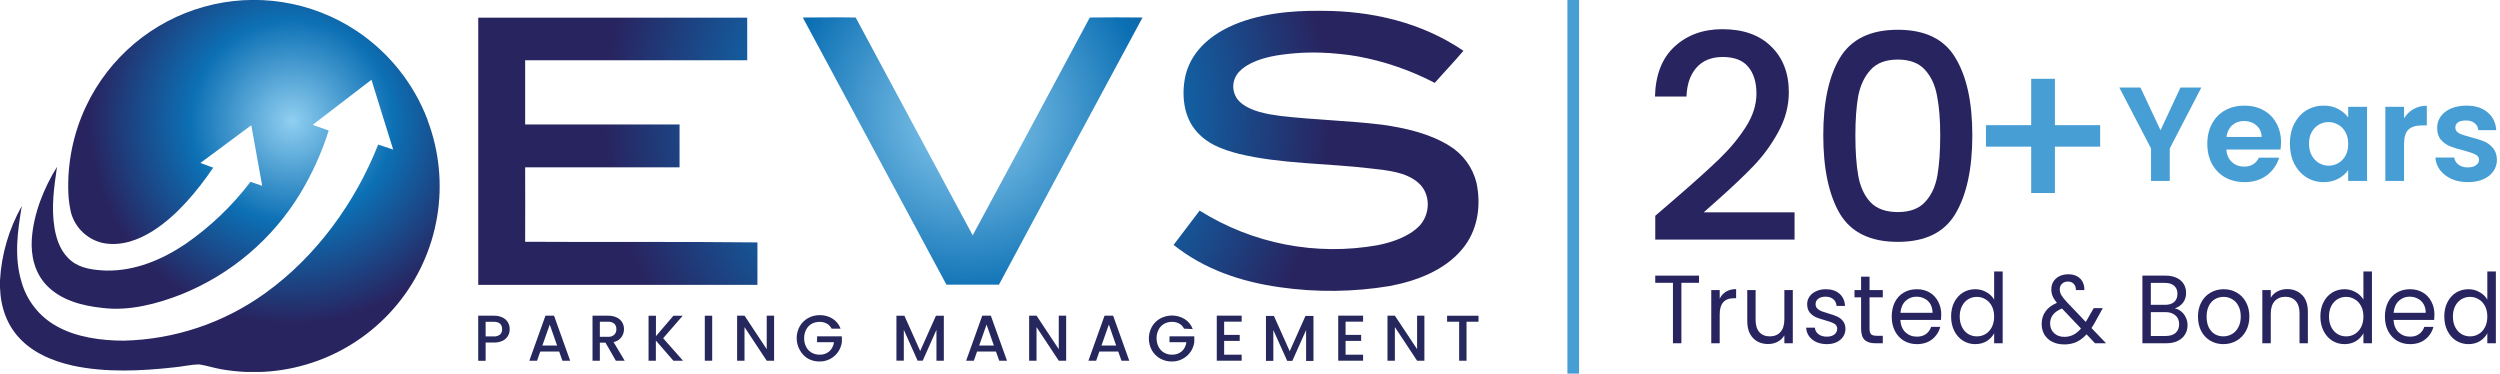
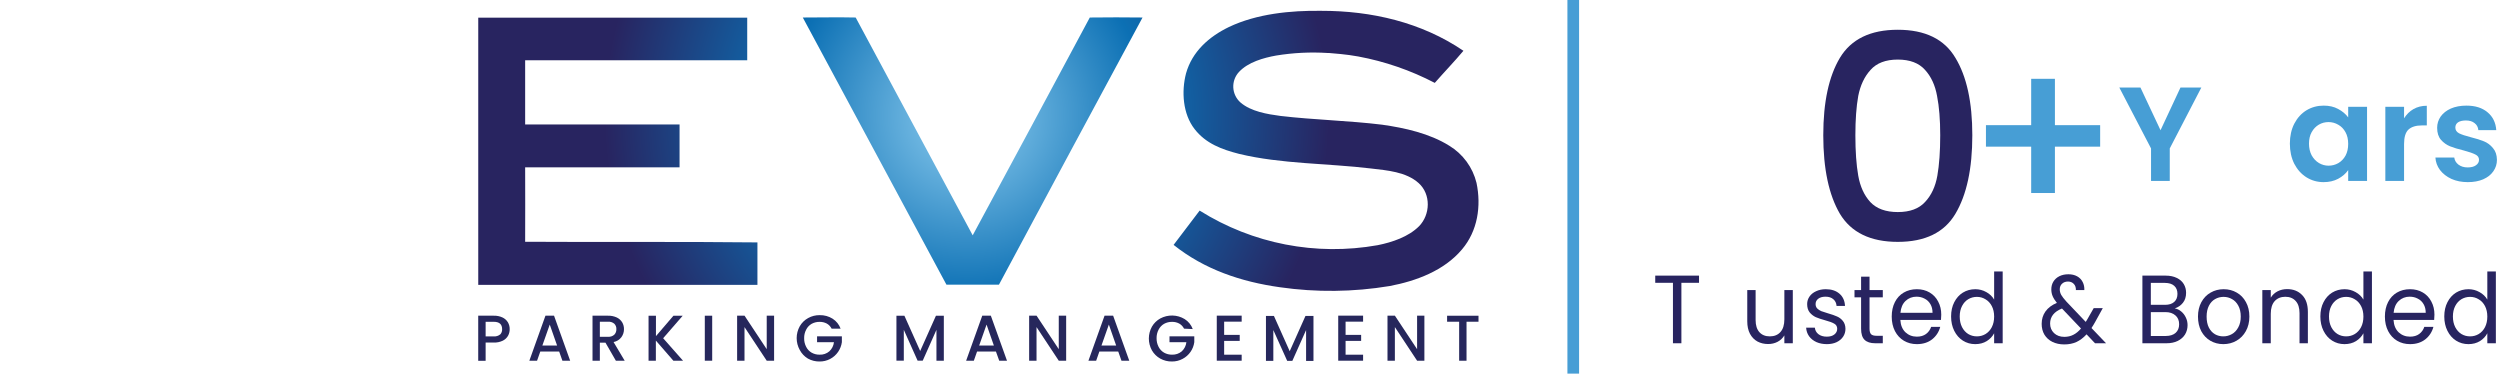
<svg xmlns="http://www.w3.org/2000/svg" width="294" height="44" viewBox="0 0 294 44" fill="none">
  <line x1="185.014" y1="-3.00082e-08" x2="185.014" y2="43.937" stroke="#479ED5" stroke-width="1.373" />
-   <path d="M197.086 23.287C199.243 21.422 200.94 19.893 202.176 18.702C203.434 17.489 204.479 16.23 205.31 14.927C206.142 13.624 206.558 12.32 206.558 11.017C206.558 9.669 206.232 8.612 205.58 7.848C204.951 7.084 203.951 6.702 202.58 6.702C201.254 6.702 200.221 7.129 199.479 7.983C198.76 8.815 198.378 9.938 198.333 11.354H194.625C194.692 8.792 195.456 6.837 196.917 5.489C198.4 4.118 200.277 3.433 202.546 3.433C204.996 3.433 206.906 4.107 208.277 5.455C209.67 6.803 210.367 8.601 210.367 10.848C210.367 12.466 209.951 14.028 209.12 15.534C208.311 17.017 207.333 18.354 206.187 19.545C205.063 20.714 203.625 22.073 201.872 23.624L200.355 24.972H211.041V28.174H194.659V25.377L197.086 23.287Z" fill="#282460" />
  <path d="M214.417 15.905C214.417 12.017 215.068 8.983 216.372 6.803C217.698 4.601 219.967 3.5 223.181 3.5C226.394 3.5 228.653 4.601 229.956 6.803C231.282 8.983 231.945 12.017 231.945 15.905C231.945 19.837 231.282 22.916 229.956 25.141C228.653 27.343 226.394 28.444 223.181 28.444C219.967 28.444 217.698 27.343 216.372 25.141C215.068 22.916 214.417 19.837 214.417 15.905ZM228.17 15.905C228.17 14.084 228.046 12.545 227.799 11.287C227.574 10.028 227.102 9.006 226.383 8.219C225.664 7.41 224.597 7.006 223.181 7.006C221.765 7.006 220.698 7.41 219.979 8.219C219.259 9.006 218.776 10.028 218.529 11.287C218.304 12.545 218.192 14.084 218.192 15.905C218.192 17.792 218.304 19.377 218.529 20.657C218.754 21.938 219.226 22.972 219.945 23.759C220.686 24.545 221.765 24.938 223.181 24.938C224.597 24.938 225.664 24.545 226.383 23.759C227.125 22.972 227.608 21.938 227.833 20.657C228.057 19.377 228.17 17.792 228.17 15.905Z" fill="#282460" />
  <path d="M246.978 17.247H241.658V22.698H238.867V17.247H233.547V14.719H238.867V9.268H241.658V14.719H246.978V17.247Z" fill="#479ED5" />
  <path d="M258.876 10.298L255.164 17.455V21.277H252.962V17.455L249.233 10.298H251.719L254.078 15.316L256.422 10.298H258.876Z" fill="#479ED5" />
-   <path d="M268.248 16.731C268.248 17.046 268.227 17.329 268.185 17.581H261.814C261.866 18.21 262.086 18.703 262.474 19.059C262.862 19.416 263.34 19.594 263.906 19.594C264.724 19.594 265.306 19.243 265.652 18.54H268.027C267.776 19.379 267.293 20.072 266.58 20.617C265.867 21.152 264.991 21.419 263.953 21.419C263.114 21.419 262.359 21.235 261.688 20.869C261.027 20.491 260.508 19.961 260.131 19.28C259.764 18.598 259.58 17.811 259.58 16.92C259.58 16.018 259.764 15.226 260.131 14.545C260.498 13.863 261.011 13.339 261.672 12.972C262.333 12.605 263.093 12.421 263.953 12.421C264.782 12.421 265.521 12.6 266.171 12.956C266.832 13.313 267.34 13.821 267.697 14.482C268.064 15.132 268.248 15.882 268.248 16.731ZM265.967 16.102C265.956 15.536 265.752 15.085 265.353 14.749C264.955 14.403 264.467 14.23 263.89 14.23C263.345 14.23 262.883 14.398 262.506 14.734C262.139 15.059 261.913 15.515 261.829 16.102H265.967Z" fill="#479ED5" />
  <path d="M269.289 16.889C269.289 16.008 269.462 15.226 269.808 14.545C270.164 13.863 270.641 13.339 271.239 12.972C271.848 12.605 272.524 12.421 273.268 12.421C273.919 12.421 274.485 12.552 274.967 12.815C275.46 13.077 275.854 13.407 276.147 13.806V12.563H278.365V21.277H276.147V20.003C275.864 20.412 275.471 20.753 274.967 21.026C274.474 21.288 273.903 21.419 273.253 21.419C272.519 21.419 271.848 21.23 271.239 20.853C270.641 20.475 270.164 19.946 269.808 19.264C269.462 18.572 269.289 17.78 269.289 16.889ZM276.147 16.92C276.147 16.385 276.042 15.929 275.833 15.552C275.623 15.164 275.34 14.87 274.983 14.671C274.627 14.461 274.244 14.356 273.835 14.356C273.426 14.356 273.048 14.456 272.702 14.655C272.356 14.854 272.073 15.148 271.853 15.536C271.643 15.913 271.538 16.364 271.538 16.889C271.538 17.413 271.643 17.875 271.853 18.273C272.073 18.661 272.356 18.96 272.702 19.17C273.059 19.379 273.436 19.484 273.835 19.484C274.244 19.484 274.627 19.385 274.983 19.185C275.34 18.976 275.623 18.682 275.833 18.304C276.042 17.916 276.147 17.455 276.147 16.92Z" fill="#479ED5" />
  <path d="M282.718 13.916C283.001 13.454 283.369 13.092 283.819 12.83C284.281 12.568 284.805 12.437 285.393 12.437V14.749H284.81C284.118 14.749 283.594 14.912 283.237 15.237C282.891 15.562 282.718 16.128 282.718 16.936V21.277H280.516V12.563H282.718V13.916Z" fill="#479ED5" />
  <path d="M290.211 21.419C289.498 21.419 288.858 21.293 288.292 21.041C287.725 20.779 287.274 20.428 286.939 19.988C286.614 19.547 286.435 19.059 286.404 18.525H288.622C288.664 18.86 288.826 19.138 289.11 19.358C289.403 19.579 289.765 19.689 290.195 19.689C290.614 19.689 290.94 19.605 291.17 19.437C291.411 19.269 291.532 19.054 291.532 18.792C291.532 18.509 291.385 18.299 291.092 18.163C290.808 18.016 290.352 17.859 289.723 17.691C289.073 17.534 288.538 17.371 288.119 17.203C287.71 17.035 287.353 16.779 287.049 16.433C286.755 16.086 286.608 15.62 286.608 15.033C286.608 14.55 286.745 14.11 287.017 13.711C287.301 13.313 287.699 12.998 288.213 12.767C288.737 12.537 289.351 12.421 290.053 12.421C291.092 12.421 291.92 12.683 292.539 13.208C293.158 13.722 293.498 14.419 293.561 15.3H291.453C291.422 14.954 291.275 14.681 291.013 14.482C290.761 14.272 290.42 14.167 289.99 14.167C289.592 14.167 289.283 14.241 289.062 14.387C288.853 14.534 288.748 14.739 288.748 15.001C288.748 15.295 288.895 15.52 289.188 15.677C289.482 15.824 289.938 15.976 290.557 16.134C291.186 16.291 291.705 16.453 292.114 16.621C292.523 16.789 292.874 17.051 293.168 17.408C293.472 17.754 293.629 18.215 293.64 18.792C293.64 19.295 293.498 19.746 293.215 20.145C292.943 20.543 292.544 20.858 292.02 21.089C291.506 21.309 290.903 21.419 290.211 21.419Z" fill="#479ED5" />
  <path d="M199.805 32.413V33.258H197.732V40.367H196.739V33.258H194.656V32.413H199.805Z" fill="#282460" />
-   <path d="M202.237 35.129C202.412 34.772 202.659 34.494 202.979 34.296C203.307 34.098 203.703 33.999 204.168 33.999V35.072H203.906C202.794 35.072 202.237 35.704 202.237 36.966V40.367H201.245V34.114H202.237V35.129Z" fill="#282460" />
  <path d="M210.834 34.114V40.367H209.841V39.443C209.652 39.762 209.387 40.013 209.045 40.196C208.71 40.371 208.34 40.458 207.932 40.458C207.467 40.458 207.049 40.359 206.678 40.162C206.307 39.956 206.012 39.652 205.794 39.249C205.583 38.846 205.478 38.355 205.478 37.777V34.114H206.46V37.64C206.46 38.256 206.609 38.731 206.907 39.066C207.205 39.393 207.612 39.557 208.129 39.557C208.66 39.557 209.078 39.386 209.383 39.043C209.689 38.701 209.841 38.203 209.841 37.548V34.114H210.834Z" fill="#282460" />
  <path d="M214.845 40.47C214.386 40.47 213.975 40.39 213.612 40.23C213.248 40.063 212.961 39.834 212.75 39.545C212.539 39.249 212.423 38.91 212.401 38.53H213.426C213.456 38.842 213.594 39.097 213.841 39.294C214.095 39.492 214.426 39.591 214.834 39.591C215.212 39.591 215.51 39.504 215.728 39.329C215.946 39.154 216.055 38.933 216.055 38.667C216.055 38.393 215.939 38.191 215.706 38.062C215.474 37.925 215.114 37.792 214.626 37.663C214.183 37.541 213.819 37.419 213.536 37.297C213.259 37.168 213.019 36.982 212.816 36.738C212.619 36.487 212.521 36.16 212.521 35.757C212.521 35.437 212.612 35.144 212.794 34.878C212.976 34.612 213.234 34.403 213.568 34.251C213.903 34.091 214.285 34.011 214.714 34.011C215.375 34.011 215.91 34.186 216.317 34.536C216.724 34.886 216.943 35.365 216.972 35.974H215.979C215.957 35.647 215.83 35.384 215.597 35.186C215.372 34.989 215.066 34.89 214.681 34.89C214.325 34.89 214.041 34.969 213.83 35.129C213.619 35.289 213.514 35.498 213.514 35.757C213.514 35.962 213.576 36.133 213.699 36.27C213.83 36.4 213.99 36.506 214.179 36.59C214.375 36.666 214.645 36.753 214.986 36.852C215.415 36.974 215.765 37.096 216.034 37.218C216.303 37.332 216.532 37.507 216.721 37.742C216.917 37.978 217.019 38.286 217.026 38.667C217.026 39.009 216.935 39.317 216.754 39.591C216.572 39.865 216.314 40.082 215.979 40.242C215.652 40.394 215.274 40.47 214.845 40.47Z" fill="#282460" />
  <path d="M219.857 34.969V38.655C219.857 38.96 219.918 39.176 220.042 39.306C220.166 39.428 220.38 39.488 220.686 39.488H221.417V40.367H220.522C219.969 40.367 219.555 40.234 219.278 39.968C219.002 39.701 218.864 39.264 218.864 38.655V34.969H218.089V34.114H218.864V32.539H219.857V34.114H221.417V34.969H219.857Z" fill="#282460" />
  <path d="M228.292 37.001C228.292 37.199 228.281 37.408 228.259 37.628H223.481C223.518 38.245 223.718 38.728 224.081 39.078C224.452 39.42 224.899 39.591 225.423 39.591C225.852 39.591 226.208 39.488 226.492 39.283C226.783 39.07 226.986 38.788 227.103 38.438H228.172C228.012 39.039 227.692 39.53 227.212 39.911C226.732 40.283 226.136 40.47 225.423 40.47C224.856 40.47 224.347 40.337 223.896 40.07C223.452 39.804 223.103 39.428 222.848 38.941C222.594 38.446 222.467 37.876 222.467 37.229C222.467 36.582 222.59 36.016 222.838 35.529C223.085 35.042 223.43 34.669 223.874 34.41C224.325 34.144 224.841 34.011 225.423 34.011C225.99 34.011 226.492 34.14 226.928 34.399C227.365 34.657 227.699 35.015 227.932 35.471C228.172 35.92 228.292 36.43 228.292 37.001ZM227.266 36.784C227.266 36.388 227.183 36.05 227.016 35.768C226.848 35.479 226.619 35.262 226.328 35.118C226.045 34.966 225.728 34.89 225.379 34.89C224.877 34.89 224.448 35.057 224.092 35.392C223.743 35.726 223.543 36.191 223.492 36.784H227.266Z" fill="#282460" />
  <path d="M229.449 37.218C229.449 36.578 229.573 36.019 229.82 35.54C230.068 35.053 230.406 34.677 230.835 34.41C231.271 34.144 231.758 34.011 232.297 34.011C232.762 34.011 233.195 34.125 233.595 34.353C233.995 34.574 234.3 34.867 234.511 35.232V31.923H235.515V40.367H234.511V39.192C234.315 39.564 234.024 39.873 233.638 40.116C233.253 40.352 232.802 40.47 232.286 40.47C231.755 40.47 231.271 40.333 230.835 40.059C230.406 39.785 230.068 39.401 229.82 38.906C229.573 38.412 229.449 37.849 229.449 37.218ZM234.511 37.229C234.511 36.757 234.42 36.346 234.238 35.996C234.057 35.647 233.809 35.38 233.497 35.198C233.191 35.008 232.853 34.912 232.482 34.912C232.111 34.912 231.773 35.004 231.468 35.186C231.162 35.369 230.918 35.635 230.737 35.985C230.555 36.335 230.464 36.746 230.464 37.218C230.464 37.697 230.555 38.115 230.737 38.473C230.918 38.823 231.162 39.093 231.468 39.283C231.773 39.465 232.111 39.557 232.482 39.557C232.853 39.557 233.191 39.465 233.497 39.283C233.809 39.093 234.057 38.823 234.238 38.473C234.42 38.115 234.511 37.701 234.511 37.229Z" fill="#282460" />
  <path d="M246.373 40.367L245.38 39.317C245.009 39.72 244.613 40.021 244.191 40.219C243.769 40.409 243.293 40.504 242.762 40.504C242.239 40.504 241.773 40.405 241.366 40.207C240.966 40.01 240.653 39.728 240.428 39.363C240.21 38.998 240.1 38.572 240.1 38.085C240.1 37.529 240.25 37.042 240.548 36.624C240.853 36.198 241.3 35.863 241.89 35.62C241.657 35.331 241.49 35.065 241.388 34.821C241.286 34.578 241.235 34.311 241.235 34.022C241.235 33.688 241.315 33.387 241.475 33.121C241.642 32.847 241.879 32.634 242.184 32.482C242.489 32.33 242.842 32.254 243.242 32.254C243.635 32.254 243.977 32.333 244.268 32.493C244.559 32.653 244.777 32.877 244.922 33.166C245.068 33.448 245.133 33.764 245.118 34.114H244.126C244.133 33.802 244.049 33.558 243.875 33.383C243.7 33.201 243.475 33.109 243.199 33.109C242.908 33.109 242.671 33.197 242.489 33.372C242.315 33.539 242.228 33.756 242.228 34.022C242.228 34.251 242.286 34.471 242.402 34.684C242.526 34.897 242.729 35.16 243.013 35.471L245.282 37.856L245.478 37.537L246.22 36.236H247.289L246.395 37.856C246.271 38.085 246.126 38.324 245.958 38.575L247.671 40.367H246.373ZM242.762 39.614C243.155 39.614 243.508 39.534 243.82 39.374C244.14 39.215 244.442 38.967 244.726 38.633L242.489 36.282C241.559 36.654 241.093 37.244 241.093 38.05C241.093 38.499 241.246 38.872 241.551 39.169C241.864 39.465 242.268 39.614 242.762 39.614Z" fill="#282460" />
  <path d="M255.753 36.27C256.029 36.316 256.28 36.434 256.506 36.624C256.738 36.814 256.92 37.05 257.051 37.332C257.189 37.613 257.258 37.914 257.258 38.233C257.258 38.636 257.16 39.002 256.964 39.329C256.767 39.648 256.48 39.903 256.102 40.093C255.731 40.276 255.291 40.367 254.782 40.367H251.946V32.413H254.673C255.189 32.413 255.629 32.505 255.993 32.687C256.357 32.862 256.629 33.102 256.811 33.406C256.993 33.71 257.084 34.053 257.084 34.433C257.084 34.905 256.96 35.297 256.713 35.608C256.473 35.913 256.153 36.133 255.753 36.27ZM252.938 35.848H254.607C255.073 35.848 255.433 35.734 255.687 35.506C255.942 35.278 256.069 34.962 256.069 34.559C256.069 34.155 255.942 33.84 255.687 33.611C255.433 33.383 255.066 33.269 254.586 33.269H252.938V35.848ZM254.695 39.511C255.189 39.511 255.575 39.389 255.851 39.146C256.127 38.903 256.266 38.564 256.266 38.13C256.266 37.689 256.12 37.343 255.829 37.092C255.538 36.833 255.149 36.704 254.662 36.704H252.938V39.511H254.695Z" fill="#282460" />
  <path d="M261.461 40.47C260.901 40.47 260.392 40.337 259.934 40.07C259.483 39.804 259.127 39.428 258.865 38.941C258.61 38.446 258.483 37.876 258.483 37.229C258.483 36.59 258.614 36.027 258.876 35.54C259.145 35.045 259.509 34.669 259.967 34.41C260.425 34.144 260.938 34.011 261.505 34.011C262.072 34.011 262.585 34.144 263.043 34.41C263.501 34.669 263.861 35.042 264.123 35.529C264.392 36.016 264.527 36.582 264.527 37.229C264.527 37.876 264.388 38.446 264.112 38.941C263.843 39.428 263.476 39.804 263.01 40.07C262.545 40.337 262.028 40.47 261.461 40.47ZM261.461 39.557C261.818 39.557 262.152 39.469 262.465 39.294C262.778 39.119 263.028 38.857 263.217 38.507C263.414 38.157 263.512 37.731 263.512 37.229C263.512 36.727 263.417 36.301 263.228 35.951C263.039 35.601 262.792 35.342 262.487 35.175C262.181 35 261.85 34.912 261.494 34.912C261.13 34.912 260.796 35 260.49 35.175C260.192 35.342 259.952 35.601 259.77 35.951C259.589 36.301 259.498 36.727 259.498 37.229C259.498 37.739 259.585 38.168 259.759 38.518C259.941 38.868 260.181 39.131 260.479 39.306C260.778 39.473 261.105 39.557 261.461 39.557Z" fill="#282460" />
  <path d="M268.963 33.999C269.69 33.999 270.279 34.231 270.73 34.696C271.181 35.152 271.406 35.814 271.406 36.681V40.367H270.424V36.83C270.424 36.206 270.275 35.73 269.977 35.403C269.679 35.068 269.272 34.901 268.755 34.901C268.232 34.901 267.813 35.072 267.501 35.414C267.195 35.757 267.043 36.255 267.043 36.909V40.367H266.05V34.114H267.043V35.004C267.239 34.684 267.504 34.437 267.839 34.262C268.181 34.087 268.555 33.999 268.963 33.999Z" fill="#282460" />
  <path d="M272.875 37.218C272.875 36.578 272.999 36.019 273.246 35.54C273.493 35.053 273.831 34.677 274.26 34.41C274.697 34.144 275.184 34.011 275.722 34.011C276.188 34.011 276.62 34.125 277.02 34.353C277.42 34.574 277.726 34.867 277.937 35.232V31.923H278.94V40.367H277.937V39.192C277.74 39.564 277.449 39.873 277.064 40.116C276.678 40.352 276.228 40.47 275.711 40.47C275.18 40.47 274.697 40.333 274.26 40.059C273.831 39.785 273.493 39.401 273.246 38.906C272.999 38.412 272.875 37.849 272.875 37.218ZM277.937 37.229C277.937 36.757 277.846 36.346 277.664 35.996C277.482 35.647 277.235 35.38 276.922 35.198C276.617 35.008 276.278 34.912 275.908 34.912C275.537 34.912 275.198 35.004 274.893 35.186C274.588 35.369 274.344 35.635 274.162 35.985C273.98 36.335 273.889 36.746 273.889 37.218C273.889 37.697 273.98 38.115 274.162 38.473C274.344 38.823 274.588 39.093 274.893 39.283C275.198 39.465 275.537 39.557 275.908 39.557C276.278 39.557 276.617 39.465 276.922 39.283C277.235 39.093 277.482 38.823 277.664 38.473C277.846 38.115 277.937 37.701 277.937 37.229Z" fill="#282460" />
  <path d="M286.29 37.001C286.29 37.199 286.279 37.408 286.257 37.628H281.479C281.516 38.245 281.716 38.728 282.079 39.078C282.45 39.42 282.898 39.591 283.421 39.591C283.85 39.591 284.207 39.488 284.49 39.283C284.781 39.07 284.985 38.788 285.101 38.438H286.17C286.01 39.039 285.69 39.53 285.21 39.911C284.73 40.283 284.134 40.47 283.421 40.47C282.854 40.47 282.345 40.337 281.894 40.07C281.45 39.804 281.101 39.428 280.847 38.941C280.592 38.446 280.465 37.876 280.465 37.229C280.465 36.582 280.589 36.016 280.836 35.529C281.083 35.042 281.429 34.669 281.872 34.41C282.323 34.144 282.839 34.011 283.421 34.011C283.988 34.011 284.49 34.14 284.927 34.399C285.363 34.657 285.697 35.015 285.93 35.471C286.17 35.92 286.29 36.43 286.29 37.001ZM285.265 36.784C285.265 36.388 285.181 36.05 285.014 35.768C284.847 35.479 284.618 35.262 284.327 35.118C284.043 34.966 283.727 34.89 283.378 34.89C282.876 34.89 282.447 35.057 282.09 35.392C281.741 35.726 281.541 36.191 281.49 36.784H285.265Z" fill="#282460" />
  <path d="M287.448 37.218C287.448 36.578 287.571 36.019 287.819 35.54C288.066 35.053 288.404 34.677 288.833 34.41C289.27 34.144 289.757 34.011 290.295 34.011C290.76 34.011 291.193 34.125 291.593 34.353C291.993 34.574 292.298 34.867 292.509 35.232V31.923H293.513V40.367H292.509V39.192C292.313 39.564 292.022 39.873 291.637 40.116C291.251 40.352 290.8 40.47 290.284 40.47C289.753 40.47 289.27 40.333 288.833 40.059C288.404 39.785 288.066 39.401 287.819 38.906C287.571 38.412 287.448 37.849 287.448 37.218ZM292.509 37.229C292.509 36.757 292.418 36.346 292.237 35.996C292.055 35.647 291.808 35.38 291.495 35.198C291.189 35.008 290.851 34.912 290.48 34.912C290.109 34.912 289.771 35.004 289.466 35.186C289.16 35.369 288.917 35.635 288.735 35.985C288.553 36.335 288.462 36.746 288.462 37.218C288.462 37.697 288.553 38.115 288.735 38.473C288.917 38.823 289.16 39.093 289.466 39.283C289.771 39.465 290.109 39.557 290.48 39.557C290.851 39.557 291.189 39.465 291.495 39.283C291.808 39.093 292.055 38.823 292.237 38.473C292.418 38.115 292.509 37.701 292.509 37.229Z" fill="#282460" />
  <g clip-path="url(#clip0_975_24316)">
-     <path d="M50.283 14.091C48.647 9.799 45.707 6.128 41.877 3.594C39.27 1.876 36.325 0.737 33.24 0.254C30.156 -0.229 27.004 -0.045 23.997 0.794C20.989 1.632 18.197 3.106 15.808 5.116C13.418 7.125 11.488 9.624 10.146 12.443C8.618 15.653 7.895 19.188 8.039 22.741C8.073 23.497 8.175 24.248 8.344 24.985C8.589 25.896 9.085 26.719 9.777 27.36C10.469 28 11.327 28.433 12.254 28.607C14.296 28.95 16.273 28.233 17.976 27.158C20.832 25.346 23.18 22.476 25.081 19.716L23.567 19.167C25.558 17.678 27.556 16.205 29.554 14.729C29.975 17.102 30.402 19.476 30.834 21.852C30.374 21.694 29.918 21.532 29.461 21.378C27.314 24.205 24.731 26.674 21.81 28.693C19.064 30.539 15.896 31.875 12.521 31.82C11.118 31.768 9.525 31.603 8.402 30.694C7.198 29.739 6.659 28.291 6.412 26.818C6.007 24.354 6.357 22.068 6.7 19.631C5.135 22.157 3.954 25.123 3.741 28.088C3.611 30.103 4.084 32.101 5.509 33.581C7.198 35.324 9.686 35.963 12.031 36.21C15.161 36.608 18.456 35.75 21.354 34.607C27.16 32.268 32.053 28.112 35.3 22.761C36.711 20.434 37.837 17.946 38.654 15.35C38.029 15.124 37.401 14.904 36.769 14.684C39.072 12.913 41.372 11.139 43.682 9.381C44.544 12.127 45.378 14.873 46.239 17.592L44.475 17.001C41.774 23.839 37.181 30.175 31.181 34.48C26.337 37.972 20.551 39.917 14.581 40.061C11.921 40.061 8.972 39.67 6.631 38.345C4.643 37.235 3.173 35.385 2.543 33.196C1.637 30.206 2.059 27.227 2.564 24.23C1.054 26.904 0.177 29.887 -0 32.952C-0.076 35.29 0.456 37.586 1.973 39.409C3.631 41.407 6.092 42.443 8.554 42.996C12.395 43.83 16.593 43.634 20.475 43.202C21.47 43.113 22.466 42.859 23.465 42.859C24.336 42.996 25.181 43.281 26.049 43.428C29.855 44.098 33.771 43.746 37.397 42.41C41.024 41.074 44.231 38.801 46.693 35.822C49.155 32.843 50.784 29.265 51.413 25.451C52.042 21.639 51.65 17.727 50.276 14.115L50.283 14.091Z" fill="url(#paint0_radial_975_24316)" />
    <path d="M128.16 2.06C123.584 10.607 118.993 19.145 114.389 27.673C109.801 19.131 105.214 10.593 100.628 2.06C98.568 2.012 96.481 2.06 94.408 2.06C100.033 12.536 105.664 23.007 111.3 33.474C113.359 33.474 115.419 33.474 117.478 33.474C123.094 22.985 128.722 12.513 134.363 2.06C132.297 2.039 130.227 2.029 128.16 2.06Z" fill="url(#paint1_radial_975_24316)" />
    <path d="M61.758 28.432C61.778 25.511 61.758 22.596 61.758 19.675C67.809 19.675 73.864 19.675 79.916 19.675C79.916 17.997 79.916 16.315 79.916 14.64C73.864 14.64 67.809 14.64 61.758 14.64C61.758 12.12 61.758 9.597 61.758 7.088H87.873C87.873 5.42 87.873 3.752 87.873 2.08H56.242C56.242 12.556 56.242 23.029 56.242 33.498C67.185 33.498 78.129 33.498 89.074 33.498C89.074 31.837 89.074 30.172 89.074 28.507C79.978 28.404 70.868 28.49 61.758 28.432Z" fill="url(#paint2_radial_975_24316)" />
    <path d="M173.638 21.508C173.417 20.604 173.021 19.753 172.47 19.003C171.92 18.252 171.228 17.618 170.432 17.135C168.122 15.69 165.197 15.041 162.537 14.664C158.573 14.18 154.557 14.101 150.585 13.634C149.04 13.428 147.115 13.112 145.893 12.062C145.638 11.84 145.431 11.569 145.284 11.265C145.137 10.962 145.052 10.631 145.035 10.294C145.019 9.957 145.07 9.62 145.187 9.303C145.304 8.987 145.483 8.697 145.714 8.451C146.785 7.308 148.584 6.8 150.077 6.532C152.084 6.203 154.123 6.103 156.153 6.233H156.293C157.323 6.312 158.123 6.398 158.679 6.474C159.022 6.535 159.366 6.584 159.733 6.642C162.869 7.226 165.901 8.273 168.73 9.748C169.842 8.475 171.016 7.263 172.1 5.973C167.164 2.619 161.281 1.263 155.38 1.273C151.783 1.222 147.788 1.617 144.51 3.182C142.179 4.311 140.195 6.065 139.477 8.633C138.925 10.754 139.093 13.394 140.48 15.175C141.808 16.891 143.696 17.578 145.731 18.1C150.685 19.294 156.149 19.201 161.247 19.816C163.124 20.036 165.366 20.207 166.835 21.532C168.304 22.857 168.208 25.243 166.883 26.602C165.644 27.845 163.732 28.49 162.015 28.833C154.773 30.127 147.308 28.677 141.077 24.766C140.047 26.108 139.038 27.457 138.015 28.799C141.643 31.696 145.968 33.141 150.52 33.78C154.802 34.395 159.152 34.347 163.419 33.639C166.533 33.052 169.838 31.826 171.932 29.328C173.772 27.158 174.211 24.241 173.638 21.508ZM152.573 5.856C152.888 5.856 153.201 5.832 153.51 5.828C153.197 5.835 152.885 5.835 152.573 5.856Z" fill="url(#paint3_radial_975_24316)" />
    <path d="M59.753 39.474C59.613 39.725 59.4 39.929 59.142 40.058C58.808 40.221 58.439 40.299 58.068 40.284H57.11V42.43H56.238V37.126H58.068C58.423 37.115 58.775 37.187 59.098 37.336C59.359 37.459 59.578 37.656 59.729 37.902C59.87 38.145 59.943 38.421 59.939 38.702C59.943 38.971 59.88 39.237 59.753 39.474ZM58.806 39.351C58.89 39.268 58.955 39.168 58.997 39.058C59.039 38.948 59.057 38.83 59.05 38.712C59.05 38.136 58.723 37.844 58.068 37.844H57.11V39.56H58.068C58.333 39.581 58.596 39.503 58.806 39.34V39.351Z" fill="#26275C" />
    <path d="M65.757 41.338H63.539L63.158 42.419H62.252L64.147 37.12H65.153L67.051 42.419H66.138L65.757 41.338ZM65.513 40.631L64.651 38.17L63.783 40.631H65.513Z" fill="#26275C" />
    <path d="M72.426 42.419L71.204 40.301H70.542V42.419H69.68V37.126H71.51C71.865 37.117 72.217 37.19 72.54 37.339C72.801 37.464 73.02 37.661 73.171 37.909C73.312 38.152 73.384 38.428 73.38 38.709C73.383 39.048 73.277 39.378 73.078 39.653C72.852 39.952 72.523 40.156 72.155 40.226L73.463 42.419H72.426ZM70.542 39.608H71.503C71.635 39.618 71.769 39.602 71.895 39.56C72.021 39.519 72.138 39.452 72.237 39.364C72.321 39.278 72.387 39.175 72.429 39.062C72.472 38.949 72.49 38.829 72.485 38.709C72.492 38.591 72.474 38.472 72.431 38.362C72.389 38.251 72.325 38.151 72.241 38.067C72.035 37.896 71.77 37.812 71.503 37.833H70.542V39.608Z" fill="#26275C" />
    <path d="M79.188 42.419L77.129 40.051V42.419H76.27V37.127H77.139V39.529L79.198 37.127H80.287L77.987 39.776L80.324 42.419H79.188Z" fill="#26275C" />
    <path d="M83.754 37.127V42.419H82.885V37.127H83.754Z" fill="#26275C" />
    <path d="M91.034 42.419H90.166L87.553 38.465V42.419H86.685V37.12H87.553L90.166 41.064V37.12H91.034V42.419Z" fill="#26275C" />
    <path d="M97.799 38.651C97.674 38.398 97.475 38.189 97.23 38.05C96.969 37.913 96.677 37.844 96.382 37.851C96.054 37.846 95.731 37.926 95.445 38.084C95.168 38.246 94.945 38.484 94.803 38.771C94.641 39.081 94.561 39.427 94.569 39.776C94.561 40.127 94.641 40.474 94.803 40.786C94.945 41.072 95.168 41.311 95.445 41.472C95.731 41.633 96.054 41.715 96.382 41.709C96.801 41.729 97.213 41.588 97.532 41.314C97.836 41.033 98.029 40.652 98.074 40.24H96.087V39.553H99.004V40.24C98.948 40.648 98.798 41.037 98.565 41.376C98.323 41.731 97.997 42.02 97.616 42.218C97.235 42.417 96.811 42.518 96.382 42.512C95.902 42.52 95.429 42.401 95.009 42.169C94.603 41.925 94.272 41.575 94.051 41.156C93.813 40.731 93.688 40.251 93.688 39.763C93.688 39.275 93.813 38.795 94.051 38.369C94.284 37.964 94.623 37.63 95.033 37.405C95.452 37.171 95.926 37.053 96.406 37.061C96.938 37.051 97.461 37.195 97.913 37.477C98.347 37.754 98.679 38.167 98.857 38.651H97.799Z" fill="#26275C" />
    <path d="M110.994 37.127V42.419H110.126V38.788L108.513 42.413H107.909L106.288 38.788V42.413H105.42V37.127H106.357L108.214 41.276L110.068 37.127H110.994Z" fill="#26275C" />
    <path d="M117.121 41.338H114.904L114.523 42.419H113.617L115.515 37.12H116.521L118.422 42.419H117.509L117.121 41.338ZM116.878 40.631L116.019 38.17L115.151 40.631H116.878Z" fill="#26275C" />
    <path d="M125.38 42.419H124.511L121.896 38.465V42.419H121.027V37.12H121.896L124.511 41.064V37.12H125.38V42.419Z" fill="#26275C" />
    <path d="M131.504 41.338H129.286L128.909 42.419H127.999L129.897 37.12H130.903L132.801 42.419H131.885L131.504 41.338ZM131.26 40.631L130.402 38.17L129.533 40.631H131.26Z" fill="#26275C" />
    <path d="M139.244 38.65C139.118 38.398 138.92 38.189 138.675 38.05C138.415 37.912 138.124 37.843 137.83 37.851C137.503 37.845 137.179 37.925 136.893 38.084C136.616 38.245 136.391 38.484 136.248 38.77C136.087 39.081 136.007 39.427 136.014 39.776C136.008 40.127 136.088 40.473 136.248 40.785C136.391 41.072 136.616 41.311 136.893 41.472C137.179 41.633 137.502 41.715 137.83 41.709C138.25 41.727 138.66 41.586 138.98 41.314C139.283 41.033 139.475 40.651 139.519 40.24H137.532V39.553H140.449V40.24C140.393 40.653 140.24 41.046 140.001 41.388C139.762 41.729 139.445 42.009 139.076 42.203C138.689 42.411 138.256 42.517 137.816 42.512C137.337 42.52 136.863 42.401 136.443 42.169C136.036 41.941 135.698 41.608 135.465 41.204C135.229 40.778 135.104 40.298 135.104 39.811C135.104 39.323 135.229 38.843 135.465 38.417C135.699 38.012 136.038 37.679 136.447 37.452C136.889 37.214 137.386 37.094 137.889 37.106C138.392 37.118 138.883 37.261 139.313 37.521C139.753 37.797 140.089 38.211 140.267 38.698L139.244 38.65Z" fill="#26275C" />
    <path d="M143.96 37.827V39.382H145.79V40.089H143.96V41.712H146.02V42.419H143.092V37.12H146.02V37.827H143.96Z" fill="#26275C" />
    <path d="M154.464 37.154V42.447H153.596V38.815L151.979 42.44H151.375L149.744 38.815V42.44H148.876V37.154H149.813L151.67 41.304L153.524 37.154H154.464Z" fill="#26275C" />
    <path d="M158.24 37.827V39.382H160.07V40.089H158.24V41.712H160.3V42.419H157.375V37.12H160.3V37.827H158.24Z" fill="#26275C" />
    <path d="M167.508 42.419H166.65L164.037 38.465V42.419H163.169V37.12H164.037L166.65 41.064V37.12H167.508V42.419Z" fill="#26275C" />
    <path d="M173.872 37.127V37.834H172.464V42.419H171.596V37.834H170.178V37.127H173.872Z" fill="#26275C" />
  </g>
  <defs>
    <radialGradient id="paint0_radial_975_24316" cx="0" cy="0" r="1" gradientUnits="userSpaceOnUse" gradientTransform="translate(34.325 14.248) scale(23.836 23.836)">
      <stop stop-color="#90CFF1" />
      <stop offset="0.5" stop-color="#0C70B4" />
      <stop offset="1" stop-color="#282460" />
    </radialGradient>
    <radialGradient id="paint1_radial_975_24316" cx="0" cy="0" r="1" gradientUnits="userSpaceOnUse" gradientTransform="translate(113.685 13.59) scale(42.618 42.618)">
      <stop stop-color="#90CFF1" />
      <stop offset="0.5" stop-color="#0C70B4" />
      <stop offset="1" stop-color="#282460" />
    </radialGradient>
    <radialGradient id="paint2_radial_975_24316" cx="0" cy="0" r="1" gradientUnits="userSpaceOnUse" gradientTransform="translate(113.685 13.589) scale(42.618 42.618)">
      <stop stop-color="#90CFF1" />
      <stop offset="0.5" stop-color="#0C70B4" />
      <stop offset="1" stop-color="#282460" />
    </radialGradient>
    <radialGradient id="paint3_radial_975_24316" cx="0" cy="0" r="1" gradientUnits="userSpaceOnUse" gradientTransform="translate(113.685 13.589) scale(42.618 42.618)">
      <stop stop-color="#90CFF1" />
      <stop offset="0.5" stop-color="#0C70B4" />
      <stop offset="1" stop-color="#282460" />
    </radialGradient>
    <clipPath id="clip0_975_24316">
      <rect width="173.872" height="43.737" fill="white" transform="translate(-0)" />
    </clipPath>
  </defs>
</svg>